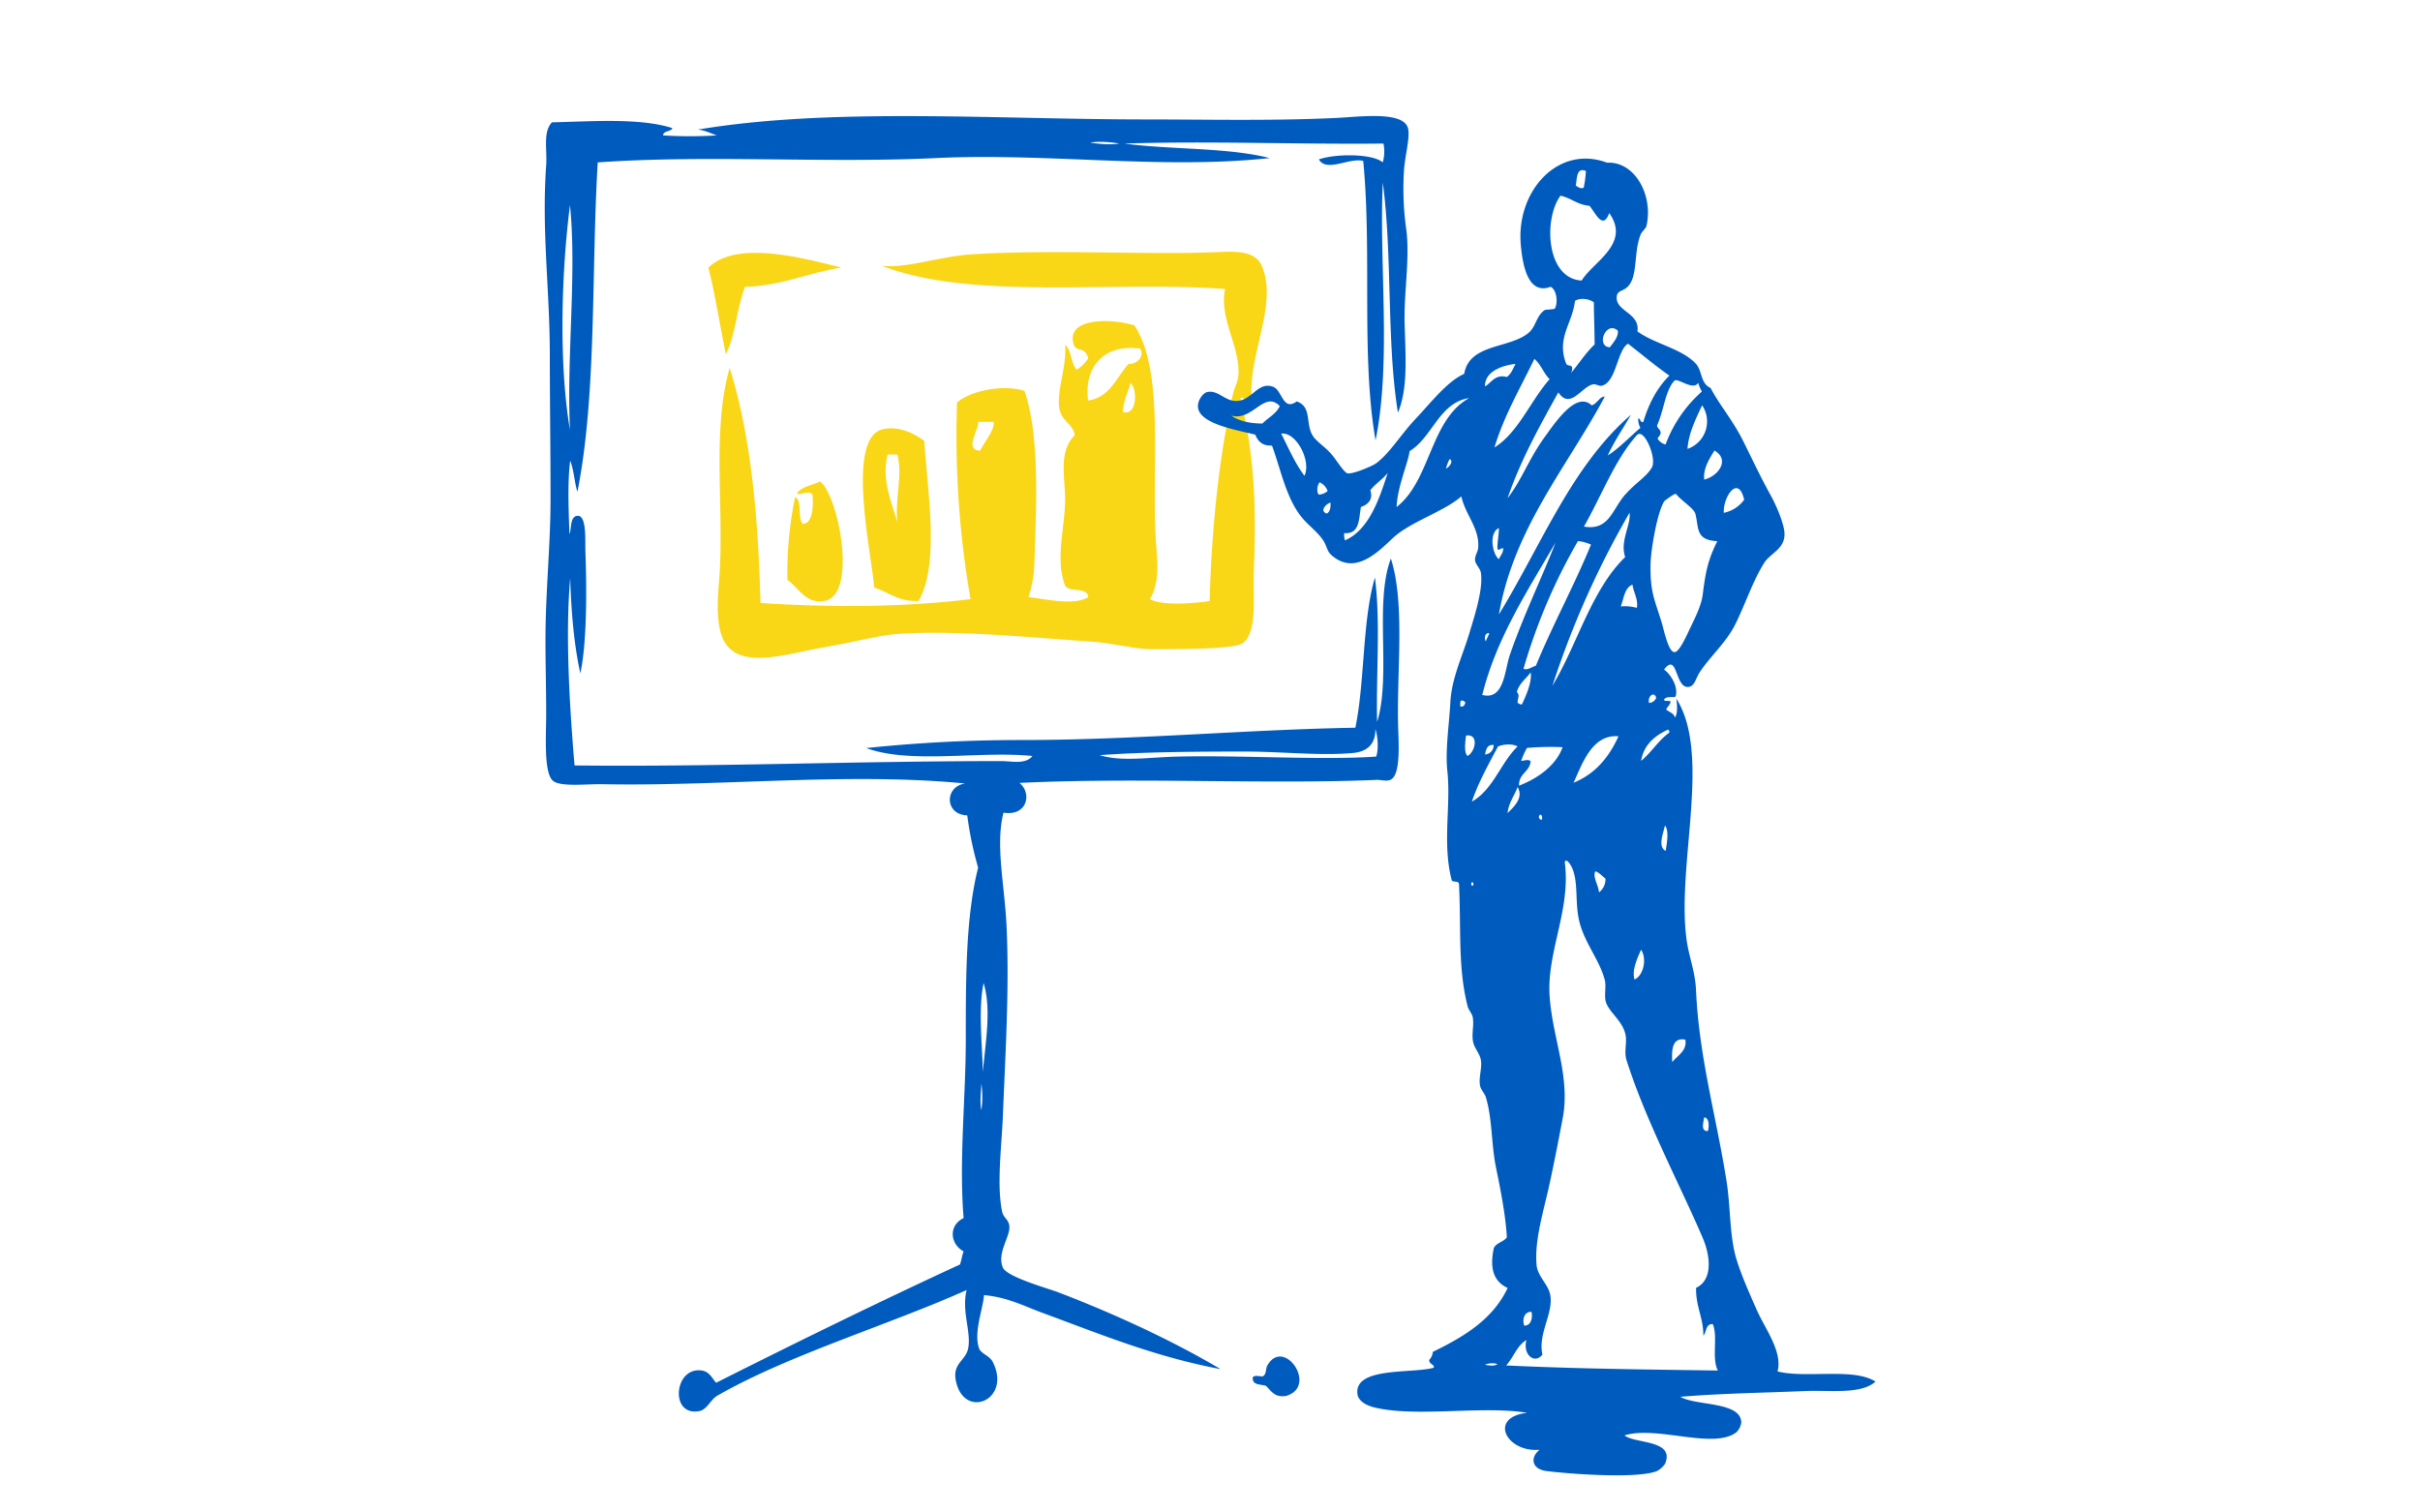
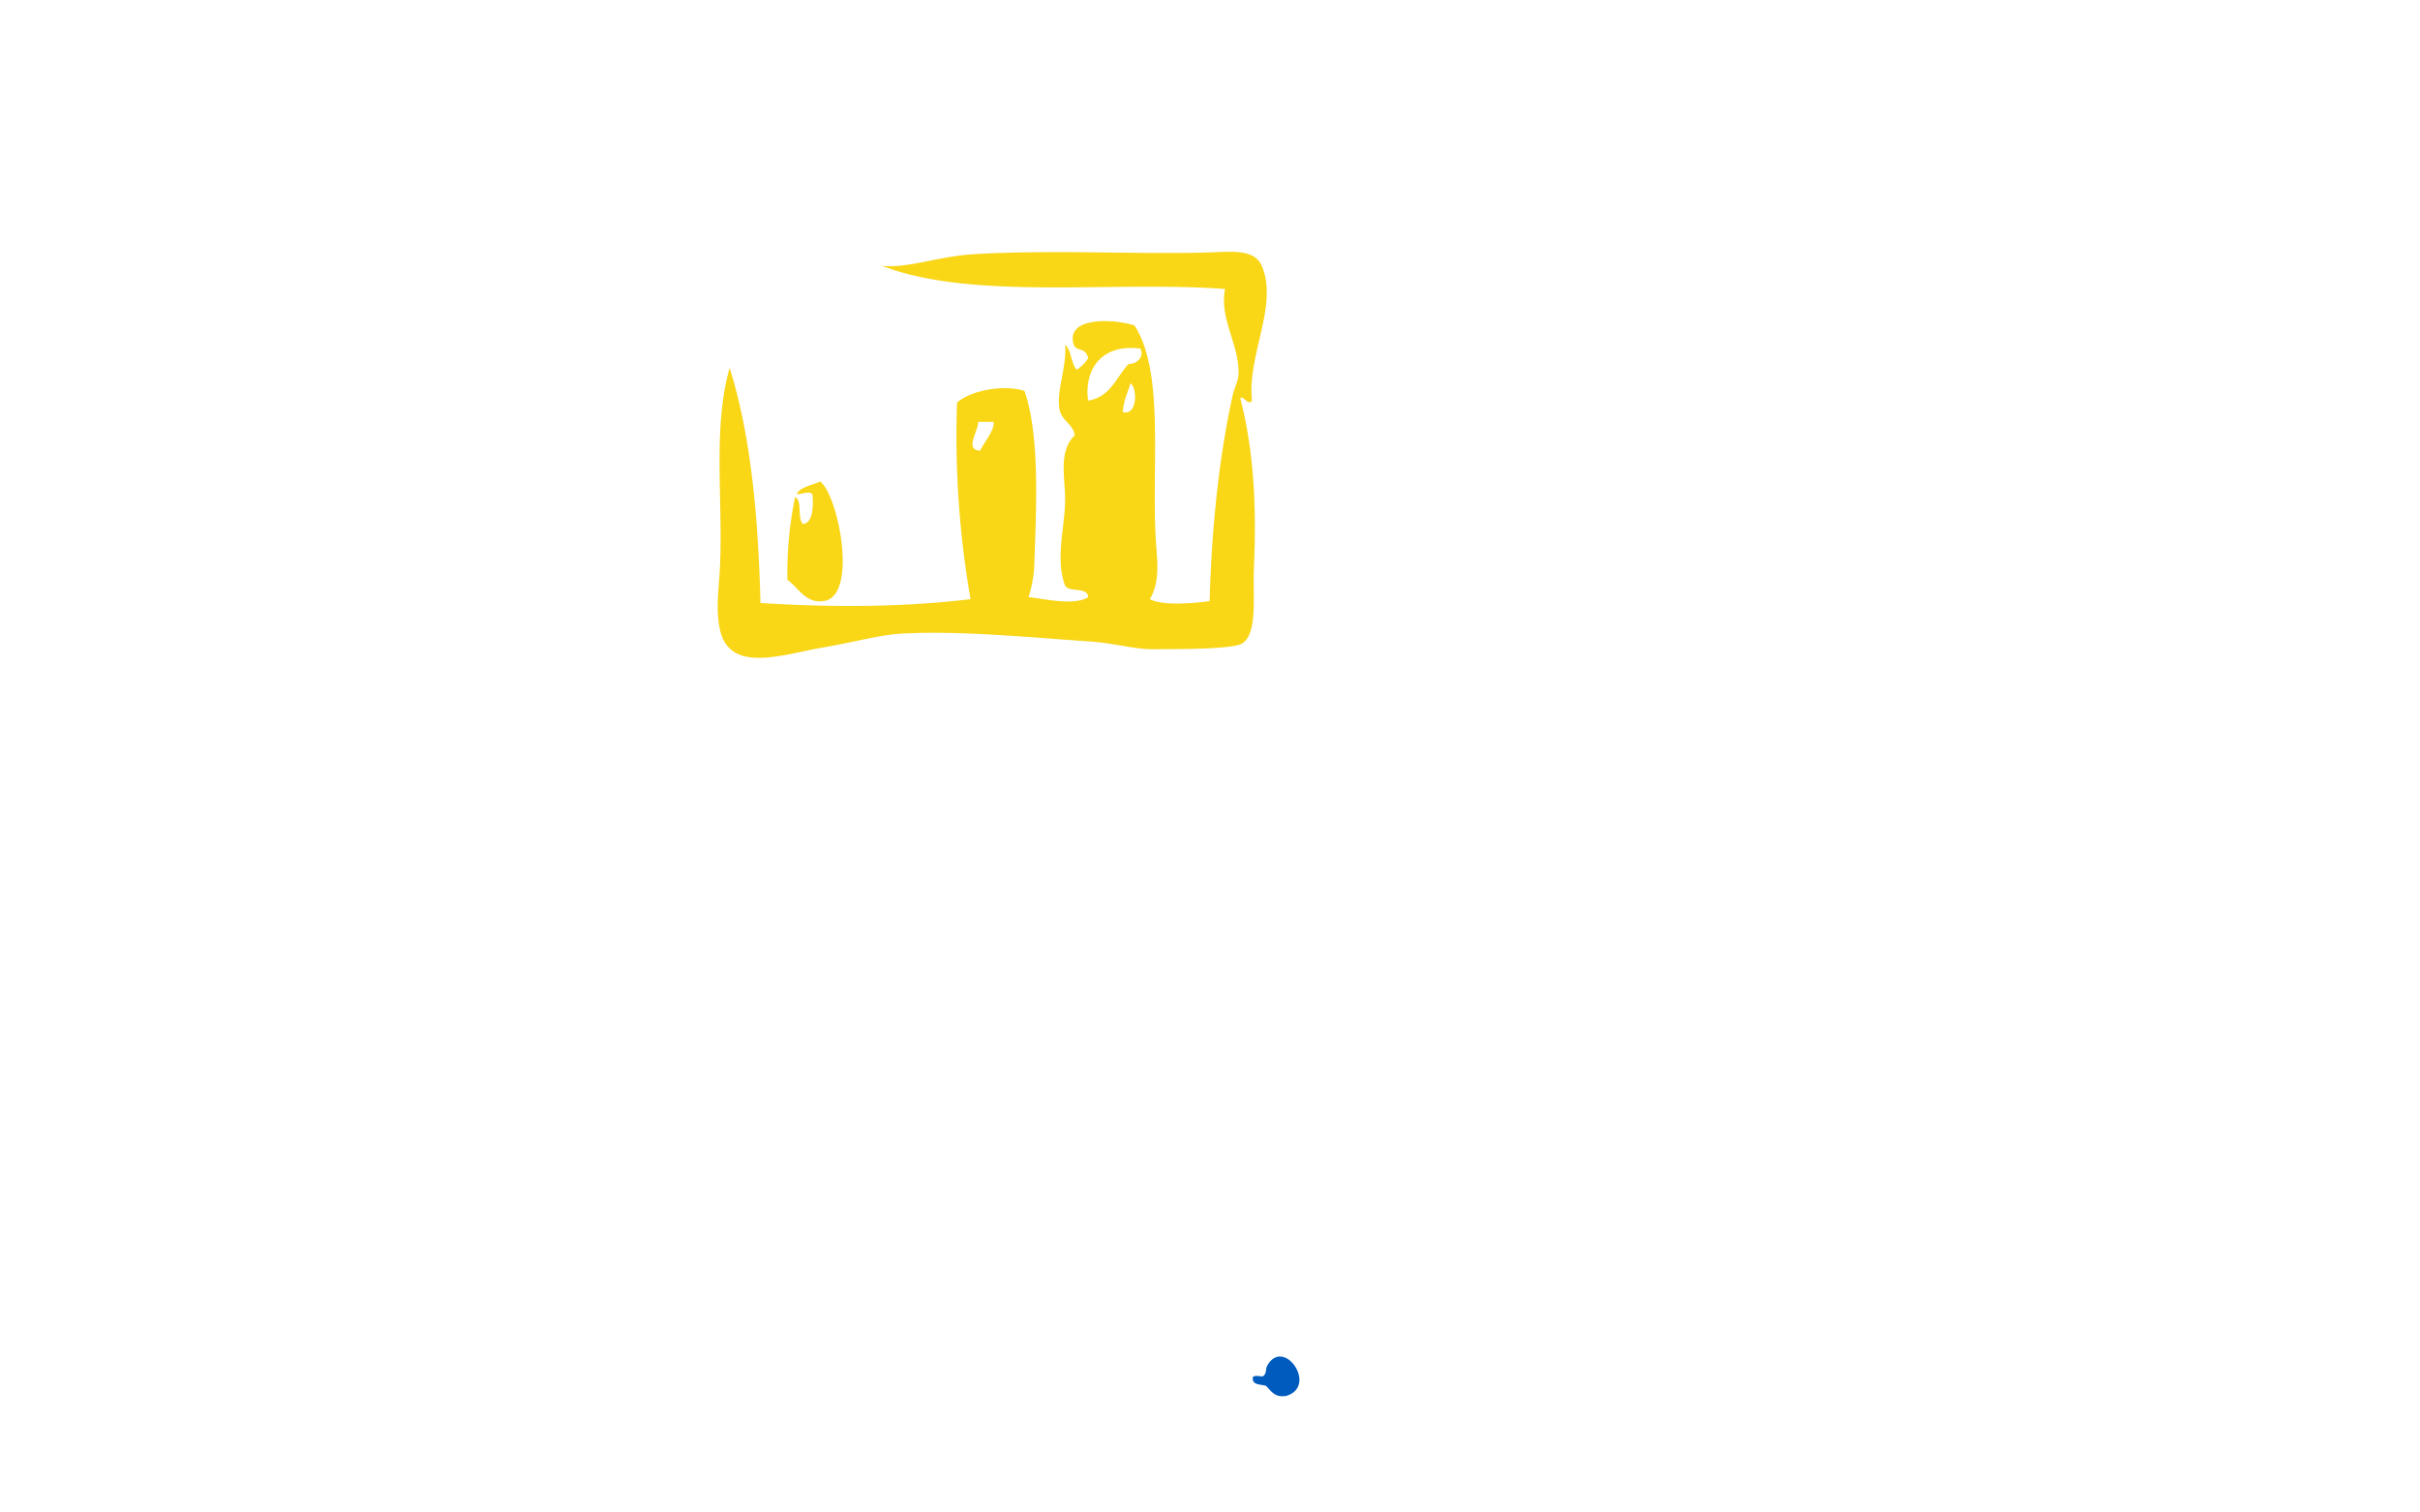
<svg xmlns="http://www.w3.org/2000/svg" viewBox="0 0 800 500">
  <defs>
    <style>.cls-1{fill:#f9d616;}.cls-1,.cls-2{fill-rule:evenodd;}.cls-2{fill:#005bbf;}</style>
  </defs>
  <title>Support und Schulungen</title>
  <g id="Layer_1" data-name="Layer 1">
    <path class="cls-1" d="M413.87,132.42c-1.25,2-3.19-2.2-3.83-.64,3.92,15.35,5.53,32.6,4.47,56.07-.41,8.92,1.35,21.41-3.83,24.85-3.1,2.06-23.38,1.87-29.94,1.91-5.75,0-12.82-2.05-20.39-2.55-18.47-1.22-43.69-3.79-63.08-2.54-6.57.41-15.74,2.93-24.85,4.46-13.21,2.2-31.1,9-34.4-5.75-1.53-6.75-.31-14.29,0-21,1-22.46-2.45-45.64,3.18-65.62,7,22.29,9.47,49.14,10.19,77.73,23,1.47,46.59,1.49,69.45-1.27a314.2,314.2,0,0,1-4.45-65c4.49-4,15.5-6.07,22.29-3.83,5.21,15.07,3.84,39.48,3.19,58.62A40.74,40.74,0,0,1,340,197.4c5.34.57,15.09,2.94,19.75,0-.26-3.55-6.24-1.4-7.65-3.82-3.47-9.14.19-19.81,0-29.31-.13-6.85-2.13-15.19,3.19-20.38-.6-3.92-4.43-4.62-5.1-8.93-.92-5.92,2.55-14.06,1.91-21,2.16,1.88,1.9,6.17,3.83,8.28a12.88,12.88,0,0,0,3.82-3.82c-1.26-4.56-4.51-1.27-5.09-5.74-1.05-7.86,13.47-7.31,20.38-5.09,9.89,15.28,5.66,45.56,7,70.09.41,7.32,1.68,14.18-1.91,20.39,4.25,2.28,14.5,1.4,19.75.63.69-24.77,3.16-47.83,7.65-68.17.53-2.42,1.85-4.58,1.91-7,.23-9.7-6.42-18.12-4.46-28-37.73-2.76-83.37,3.87-113.42-7.64,8.81.81,18.62-3.12,30-3.83,26.13-1.62,57,.16,79-.64,6.76-.24,14.17-1.08,16.56,4.47C422.69,100.88,412.23,117.53,413.87,132.42Zm-54.16,0c7.37-1.13,9.29-7.71,13.38-12.11,3,.14,5.33-2.8,3.82-5.09C364.23,113.59,358.29,122.05,359.71,132.42Zm11.47,3.82c4.82,1.28,4.89-7.78,2.55-9.56C372.84,129.83,371.38,132.4,371.18,136.24ZM324,149c1.42-2.95,4.87-6.85,4.46-9.55h-5.1C323.55,142.35,318.64,148.66,324,149Z" />
    <path class="cls-2" d="M414.15,455.23c1-.74,1.86-.16,3.36-.24,1.28-.89.8-2.47,1.44-3.6,5.45-9.57,16.87,6.93,6.24,10.08-4,.62-5-1.76-6.72-3.36C416.62,457.56,413.83,458,414.15,455.23Z" />
-     <path class="cls-2" d="M462.13,136.41c-3.81-23.6-1.79-51.73-5-76-1.3,26.61,2.91,59-2.4,85.16-4.84-27.71-1.14-61.79-4.07-92.36C446.09,52,438.48,57.1,436,52.69c5.48-1.94,17.77-1.94,21.11,1a13.45,13.45,0,0,0,.24-6.23c-28.19.31-57.5-.91-85.64,0,15.52,2.07,33.95,1.23,48,4.79-35.15,3.86-73.31-1.75-110.11,0-37.18,1.77-75.52-1.14-112,1.44-2.15,35.78-.29,76.71-6.72,108.91-1-3.25-1.18-7.28-2.39-10.31-.93,7.07-.51,16.76-.24,24.23.72-1.14,0-6.14,2.87-6s2.28,8.37,2.4,11.75c.51,13.48.44,30.71-1.68,40.31-2.09-9.51-3-20.17-3.35-31.43-1.68,19.07-.15,42.91,1.44,61.89,45,.53,93.06-1.44,141.05-1.44,3.45,0,8,1.22,10.32-1.68-17.21-1.78-40.42,2.77-54.94-2.63a491.26,491.26,0,0,1,51.34-2.65c37.28,0,74.1-3.45,110.35-4.07,3.2-15.51,2.24-35.18,6.47-49.66,1.92,14.67.33,32.49.73,47.74,4.71-15.26-1-39.54,4.55-54,4.79,15.07,1.86,37.35,2.4,55.66.16,5.47.92,16.14-2.64,17.51-1.41.55-3-.07-4.55,0-36.67,1.53-79.07-.89-118,1,4.14,3.25,2.74,11.1-5.28,9.83-2.71,10.69.32,23.51,1,37.19,1,20.48-.36,42.11-1.2,63.09-.4,10-2.11,22.74-.24,31.66.41,2,2.33,2.65,2.4,5,.1,3.55-4.16,8.7-2.16,13.44,1.33,3.14,14.89,6.88,18.23,8.15,18.64,7.13,37.69,15.92,53.74,25.43-21.73-4.11-39.1-11.32-58.53-18.47-6.75-2.48-11.81-5.27-19.68-6-.27,4.46-3.46,12.11-1.67,17.51.61,1.86,3.47,2.44,4.55,4.56,6.46,12.68-9.72,19.4-12.23,6-1-5.53,3.2-6.36,4.08-10.32,1.19-5.39-2.23-12.26-.48-19.43-25.36,11.42-59.24,21.55-82.53,35-2,1.16-3.33,4.54-5.76,5-9.84,2-8.52-14.44.49-13.43,2.72.31,3.41,2.25,5,4.08,26.56-13.35,53.31-26.5,80.61-39.1.49-1.36.68-3,1.2-4.32-4.57-2.49-5-8.66,0-11-1.58-19.2.72-39.66.72-59.25,0-19.77-.05-40.28,4.08-56.61a115.88,115.88,0,0,1-3.6-17.28c-7.52-.24-7.56-9.52-.72-10.55-38.71-3.75-80,1-120,.24-4.91-.1-13.41.94-16.07-1-3.31-2.36-2.4-15-2.4-22.07,0-8.53-.24-16.58-.24-24.23,0-16.45,1.68-31.59,1.68-47,0-16-.24-32-.24-47.5,0-21.7-2.76-41.06-1.2-62.85.37-5.13-1.15-11,1.92-14.15,12.77-.26,29-1.57,39.82,1.92-.54,1.29-2.94.73-3.12,2.4a142.06,142.06,0,0,0,17.75,0c-2-.67-3.77-1.67-6.23-1.92,44.12-7.39,98.13-3.36,148-3.36,20.1,0,41.84.51,62.85-.48,8.23-.39,23.05-2.49,24,3.84.5,3.37-1.19,9-1.44,13.91a96.1,96.1,0,0,0,.72,18.71c1.39,9.69-.84,21.53-.48,31.91C464.67,118.26,465.44,128.49,462.13,136.41ZM370,47.42c-2.73-.4-6.68-.84-9.59-.25C363.18,47.53,367.07,48,370,47.42ZM188.42,142.17c-1.14-24.7,2.28-51.73,0-74.37C185.57,90.1,184.69,120.27,188.42,142.17ZM447.26,248.92c-10.73,1-23.42-.47-35.74-.47-17,0-33.28.13-48,1.19,7.3,2.23,16.1.71,25.67.48,21.33-.51,47.53,1.23,65.73,0,.9-2.37.52-6.89-.25-9.11C454.76,246.13,451.79,248.52,447.26,248.92ZM324.92,354.48c.76-9.39,2.93-20.82.23-29.51C323.35,333.83,324.69,344.88,324.92,354.48ZM324.43,367a33.27,33.27,0,0,0,0-8.88C324.33,360.77,323.84,364.35,324.43,367Z" />
-     <path class="cls-2" d="M541.29,109.55c5.8,4.21,14.36,5.55,19.2,10.55,2.37,2.46,1.5,6.58,5,8.16,2.93,5.66,7.37,10.6,11,18,3,6.07,6,12.36,8.88,17.51,1.67,3,4.52,9.45,4.55,12.72.07,5.05-4.69,6.38-6.71,9.59-3.86,6.14-6.16,13.49-9.6,20.39-3,6-8.37,10.6-11.75,15.83-1.32,2-1.64,4.7-3.84,4.8-4.36.2-3.42-11.66-7.92-5.75,1.63,1,4.85,5.25,3.84,8.87-.52.57-2.94-.28-3.84,1,.05.92,1.77.15,2.16.72-.17,1.19-1.1,1.62-1.44,2.64,1,.86,2.53,1.15,2.88,2.64,1-1.51.69-4.17.48-6.24,11.67,18.48,0,54.76,3.36,79.64.78,5.72,2.84,10.48,3.12,16.56,1,22.31,6.57,41.23,10.07,63.09,1.33,8.25,1,16.95,2.88,24.47,1.37,5.3,4.46,12.24,7,18,2.79,6.42,8.79,14.12,7,20.63,9.52,2.39,25.15-1.33,32.38,3.36-4.69,4.32-15.22,2.79-23,3.12-13.66.57-28.86.82-41.5,1.91,5.15,3.06,19.87,1.48,20.15,8.4a5.43,5.43,0,0,1-1.68,3.36c-7.59,5.72-26.33-2.32-36.94,1,3.51,2.81,16.75,1.38,13.43,9.36a7.72,7.72,0,0,1-2.64,2.4c-6.38,2.66-28.85,1-36.7,0-4.72-.63-5.39-4.43-2.16-7-11,.91-17.07-10.78-4.08-12.23-14.87-2.43-36.21,1.51-50.14-1.68-2.71-.63-5.68-2-6-4.56-1.08-9,18-6.68,25.19-8.64.61-1-1.66-1.22-1.44-2.64a4.33,4.33,0,0,0,1.19-2.64c10.3-5,19.83-10.72,24.72-21.11-4.68-2.19-6-6.48-4.56-13.19.83-1.81,3.31-2,4.31-3.6-.51-7.85-2.05-15.4-3.59-23-1.59-7.82-1.19-16.08-3.36-23.27-.36-1.18-1.67-2.49-1.92-3.84-.53-2.8.79-5.85.24-8.63-.38-1.93-1.87-3.49-2.4-5.28-.82-2.8.25-5.78-.24-8.64-.22-1.28-1.35-2.34-1.68-3.6-3.3-12.64-2.14-26.2-2.88-40.54-.12-1.07-2-.42-2.4-1.2-3.18-12.1-.22-24.56-1.44-36-.75-7.07.57-15.19,1-23s4-15.14,6.23-22.55c1.84-6.11,4.68-14.78,3.84-20.15-.22-1.4-1.8-2.71-1.92-4.08s.83-2.69,1-3.83c.73-6.55-4.21-11.1-5.52-17.28-5.7,5-16.9,8.43-22.55,13.68-4.69,4.35-12.68,12.93-20.63,5.51-1.13-1.06-1.23-2.39-2.16-4.07-1.59-2.89-4.93-5.25-7.2-7.92-5.36-6.35-7.1-16-10.07-24-3.21.17-4.64-1.44-5.52-3.6-5.39-1.46-18.45-3.37-18.95-9.11-.19-2.22,1.7-4.76,3.12-5,3.9-.78,6.09,3.68,10.56,2.88s6.48-6.46,11.27-4.56c2.9,1.15,3.13,8.14,7.68,4.8,5.56,1.87,2.39,8.21,6,12.23,1.83,2,3.74,3.08,5.76,5.52,1.4,1.69,3.91,5.73,5,6,1.71.41,8.38-2.43,9.6-3.36,4.53-3.45,8.22-9.63,12.95-14.63,5.48-5.8,10.41-12.35,16.07-14.87,1.69-10,14.68-8.3,21.12-13.43,2.74-2.2,2.54-5.63,5.51-7.68,1-.25,2.46-.1,3.36-.48,1.14-2.32.46-6.38-1.44-7.2-7.6,2.89-9.29-7.61-9.84-13.91-1.56-17.91,12.46-33.17,28.55-27.11,9.2-.49,15.32,10.86,13,20.87-.23.94-1.53,1.88-1.93,2.88-2.41,6.07-.8,13.79-4.31,17.27-1.54,1.53-3.49,1.18-3.6,3.36C534.09,103,542.24,103.44,541.29,109.55ZM520.91,61.33c.71.48,1.65,1.19,2.63.72a36.85,36.85,0,0,0,.73-5.52C521.06,55.17,521.36,59.16,520.91,61.33Zm4.55,6.72c-4-.36-6.06-2.58-9.59-3.36-5.64,7.59-4.82,27.42,7,28.06,3.65-6.15,16.35-12.12,9.11-22.31C529.84,76.27,527.41,70.32,525.46,68.05Zm-4.8,31.42c-.87,7.57-6.26,12.27-2.87,20.87.34.7,1.82.25,1.92,1.2a2.74,2.74,0,0,1-.48,1.92c2.67-3.17,4.91-6.75,7.91-9.59,0-4.84-.25-9.81-.24-13.92C525.45,98.82,522.47,98.32,520.66,99.47Zm11.52,15.35c1.09-1.49,2.91-3.46,2.64-5.51C530.93,105.84,527.43,114.49,532.18,114.82Zm6-1.19c-3.65,2.1-3.85,13.12-8.88,13.91-.71.11-1.75-.63-2.64-.48-3.7.6-7.57,8.6-11.51,2.64-6.14,11.13-12.36,22.18-16.79,35,4.69-6,7-12.94,12.23-20.15C513.92,140,521,129.09,526.18,134c1.78-.48,2.72-3.05,4.32-2.88-12.28,23.06-30,43.28-35,72,13.91-22.63,24-49.08,43.66-66-2.58,4.46-5.44,8.64-7.68,13.44,3.52-2.17,7.29-6.14,10.79-9.12a6.24,6.24,0,0,1-.71-3.12c.89.06.54,1.38,1.67,1.2,1.83-6.16,4.6-11.39,8.64-15.35C547.1,120.86,542.75,117.13,538.18,113.63Zm-30.95,5c-4.58,9.58-9.88,18.42-13.19,29.27,7.84-4.8,11.91-15.43,18.23-22.55C510.3,123.43,509.39,120.42,507.23,118.66Zm-16.31,9.12c2.17-1.32,3.4-4.13,7.19-3.12,1.46-1,2.05-2.75,2.88-4.32C496.66,120.75,490.71,122.82,490.92,127.78Zm62.61-1.92c-3.07,3.35-3.44,9.77-5.76,14.87.19,1,1.17,1.23,1.2,2.4-.05.91-.75,1.17-1,1.92a4.32,4.32,0,0,0,2.64,1.92,43.34,43.34,0,0,1,12-17.51,11.48,11.48,0,0,1-1.2-2.88C559.71,129.31,554.54,124.76,553.53,125.86ZM466,149.13c-.6,4.23-4,11.56-4.32,18.47,11.28-8.71,11.08-28.9,24-36C475.72,133.12,473.59,144.51,466,149.13Zm-59-11.75c2.53,1.77,6,2.6,10.31,2.63,1.9-1.94,4.53-3.15,5.76-5.75C417.88,128.91,414.15,139.39,407,137.38Zm150.89,11a9.58,9.58,0,0,0,4.8-14.39C560.67,138.28,558.17,143.28,557.85,148.41Zm-134.34-5c2.42,4.77,4.57,9.82,7.68,13.91C433.59,152.26,428.35,142.58,423.51,143.37Zm113.71,20.15c3.26-3.81,7.31-6.1,8.87-9.12s-2.66-13.13-5-10.55c-7.1,7.72-12.1,20.85-17.52,30.23C531.93,175.45,532.79,168.69,537.22,163.52Zm26.15-5c4.5-1.08,8.67-6.5,3.35-9.59C565.19,151.52,563,154.78,563.37,158.48ZM478,154.89c1-.35,2.7-2.52,1.2-3.12A16,16,0,0,0,478,154.89Zm-25,7.19c1.09,3.14-1,4.84-3.11,5.52-.7,4-.39,9.05-5.52,8.64a5.9,5.9,0,0,0,.24,2.39c8.27-3.56,11.6-14.62,14.15-22.31C457.09,158.48,454.67,159.9,453,162.08Zm-17,1.44a4.88,4.88,0,0,0,2.88-1.2,5,5,0,0,0-2.64-2.88C435.53,160.18,435.07,162.66,436,163.52Zm133.86,6a11,11,0,0,0,6.72-4.32C574.61,156.69,569.59,164.3,569.84,169.52Zm-9.35.48c-.51-2-4.56-4.33-6.48-6.72-.28-.35-3.77,2.29-3.84,2.4-2.39,3.74-4.47,16.15-4.55,20.87-.18,9,1.28,11.51,3.59,18.95.86,2.76,2.27,10.07,4.32,10.08,1.68,0,4.1-5.74,5.28-8.16,2.13-4.38,3.65-7.64,4.08-11,1-8.16,1.9-11.64,4.79-17.52C560.47,178.54,561.65,174.61,560.49,170Zm-121.87-.24c1-.57,1.29-1.92,1.2-3.6C438.39,166.49,436.07,169,438.62,169.76Zm74.61,56.85c8.31-13.84,12.77-31.52,24-42.46-1.83-5.28,2-10.72,1.44-14.63A296.86,296.86,0,0,0,513.23,226.61Zm-17.75-41.74c.46-1.21,1.43-1.92,1.44-3.59-.94-.19-1.25.88-1.92.23-.07-2.55.48-4.47.48-6.95C492.17,176.12,493.23,182.94,495.48,184.87Zm26.14-6a188.43,188.43,0,0,0-18,42.23c1.34.54,2.8-.68,4.08-1,5.66-13.77,12.57-26.28,18.23-40.06A14,14,0,0,0,521.62,178.87ZM490,229.73c7.28,1.89,7.37-8.12,9.11-13.19,4.51-13.07,10.8-26,15.12-37.18C505.17,195.05,494.78,210.64,490,229.73Zm45.82-29.26a15,15,0,0,1,5.28.47c.54-2.68-1.07-5.12-1.45-7.67C537,194.34,536.83,197.83,535.78,200.47ZM491.16,212c.38-.9.81-1.75,1.2-2.64C490.89,209,490.56,211.05,491.16,212ZM506,222.29c-1.54,2.14-3.78,3.58-4.56,6.48,1.08,1.17.26,1.8.24,3.6.5.14.69.6,1.44.48C504.47,230,506.52,225.36,506,222.29Zm39.11,10.08a2.63,2.63,0,0,0,2.39-1.68C546.89,228.42,544.59,230.1,545.14,232.37Zm-62.38,1.2c1.2.16,1.51-.58,1.68-1.44-.43-.21-.61-.67-1.44-.48C482.63,232,482.79,232.88,482.76,233.57Zm59.73,18c3.45-2.79,5.71-6.77,9.36-9.35.07-.55-.06-.9-.48-1C547,243.27,543.45,246.12,542.49,251.56Zm-57.81-8.4c-.25,1.74-.77,5.71.48,6.72C487.73,248.58,489,242.5,484.68,243.16Zm35.5,15.6c7.18-2.9,11.73-8.42,14.88-15.35C526.25,242.62,523,252.73,520.18,258.76Zm-24.94-12c-3.06,5.73-6.65,12.21-8.64,18.23,7.09-4,9.46-12.78,15.11-18.23C500,245.8,497,246,495.24,246.77Zm-4.32,2.63a3,3,0,0,0,2.88-3.12C491.61,246.09,491.25,247.73,490.92,249.4Zm13.91-2.15a21.42,21.42,0,0,0-1.92,4.31c.82-.07,2.75-.74,3.12.24-.45,3.47-3.95,3.89-3.84,7.92,6.41-2.48,12.27-6.77,14.4-12.71A89.79,89.79,0,0,0,504.83,247.25Zm-6.47,21.58c1.87-1.88,5.52-5,3.35-8.63C500.62,263.1,498.76,265.24,498.36,268.83ZM509.63,271c.29-.32.24-1.66-.48-1.69A.92.92,0,0,0,509.63,271Zm41,10.31c.33-2.12,1.24-6.78-.24-8.4C549.91,275.29,547.89,279.93,550.65,281.31Zm-33.34,3.84c2.06,15.62-6.11,29.8-5,44.38,1,13.87,6.89,26.48,4.32,40.06-1.39,7.33-3,15.75-4.8,23.75-1.88,8.2-4.58,17.24-3.84,24.94.37,3.8,4,6.35,4.56,10.08.9,6.06-4.16,12.6-2.64,19.44-2.59,3.32-6.58,0-5.28-4.8-3.18,1.84-4.27,5.8-6.72,8.39,22.67,1.1,47.42,1.36,70,1.68-2.14-4.05.09-11.18-1.68-15.35-2.43-.12-2,2.6-3.11,3.84,0-6.09-2.56-9.61-2.4-15.84,5.42-2.47,4.88-10.22,2.16-16.55-7.69-17.87-18.94-39-25.19-58.77-.81-2.56.14-5.44-.24-7.92-.75-4.8-5.18-7.45-6.48-11-.8-2.2.17-5.37-.48-7.67-2-7.19-7.11-12.51-8.64-20.39-1.29-6.67.3-14.58-3.59-18.71-.31,0-.34-.31-.72-.24C517.53,284.74,517.24,284.76,517.31,285.15ZM528.58,295a5.41,5.41,0,0,0,2.16-4.55c-1.12-.81-1.91-1.93-3.36-2.41C526.42,290,528.45,292.59,528.58,295Zm-41.74-2.16c.33-.3.37-1.17-.24-1.2C486.27,291.93,486.23,292.8,486.84,292.82Zm53.5,30.95c2.82-1.13,4.26-6.71,2.15-9.84C541.4,316.53,539.36,320.7,540.34,323.77Zm12.47,27.35c1.62-2.18,5-3.74,4.32-7.44C552.4,342.74,552.66,348,552.81,351.12Zm11.76,22.79c.49-1.52.46-4.43-1.2-4.56C563.15,371,562.11,374,564.57,373.91Zm-60.7,64.29c2.29.1,2.87-2.69,2.4-4.56C504,433.56,503.13,436.05,503.87,438.2Zm-12.95,12.95c1.13.24,3.3.55,4.08-.24A6.07,6.07,0,0,0,490.92,451.15Z" />
-     <path class="cls-1" d="M278.16,88.45c-11.09,1.67-19.48,6-31.86,6.38-2.74,6.81-3.09,16-6.38,22.3-1.92-9.55-3.42-19.51-5.73-28.68C243.76,79.16,266,85.49,278.16,88.45Z" />
-     <path class="cls-1" d="M305.56,145.79c.91,15.78,5.27,40.7-1.92,52.89-6.62.25-9.86-2.88-14.65-4.46-.65-10-9.51-48.86,2.54-52.25C296.53,140.58,302.19,143.13,305.56,145.79Zm-12.12,4.47c-2.15,8.26,1.35,16,3.19,22.3-.83-7.9,1.89-15.45,0-22.3Z" />
    <path class="cls-1" d="M271.14,159.18c6.06,4.66,12.55,37.74,1.28,39.5-6.07.95-8.3-4.27-12.11-7a122.13,122.13,0,0,1,2.55-27.4c2.46,1.37.65,7,2.55,8.93,3.77-.21,3.36-7.49,3.19-9.57-.61-2-5.28.56-5.1-.63C265.12,160.8,268.56,160.41,271.14,159.18Z" />
  </g>
</svg>